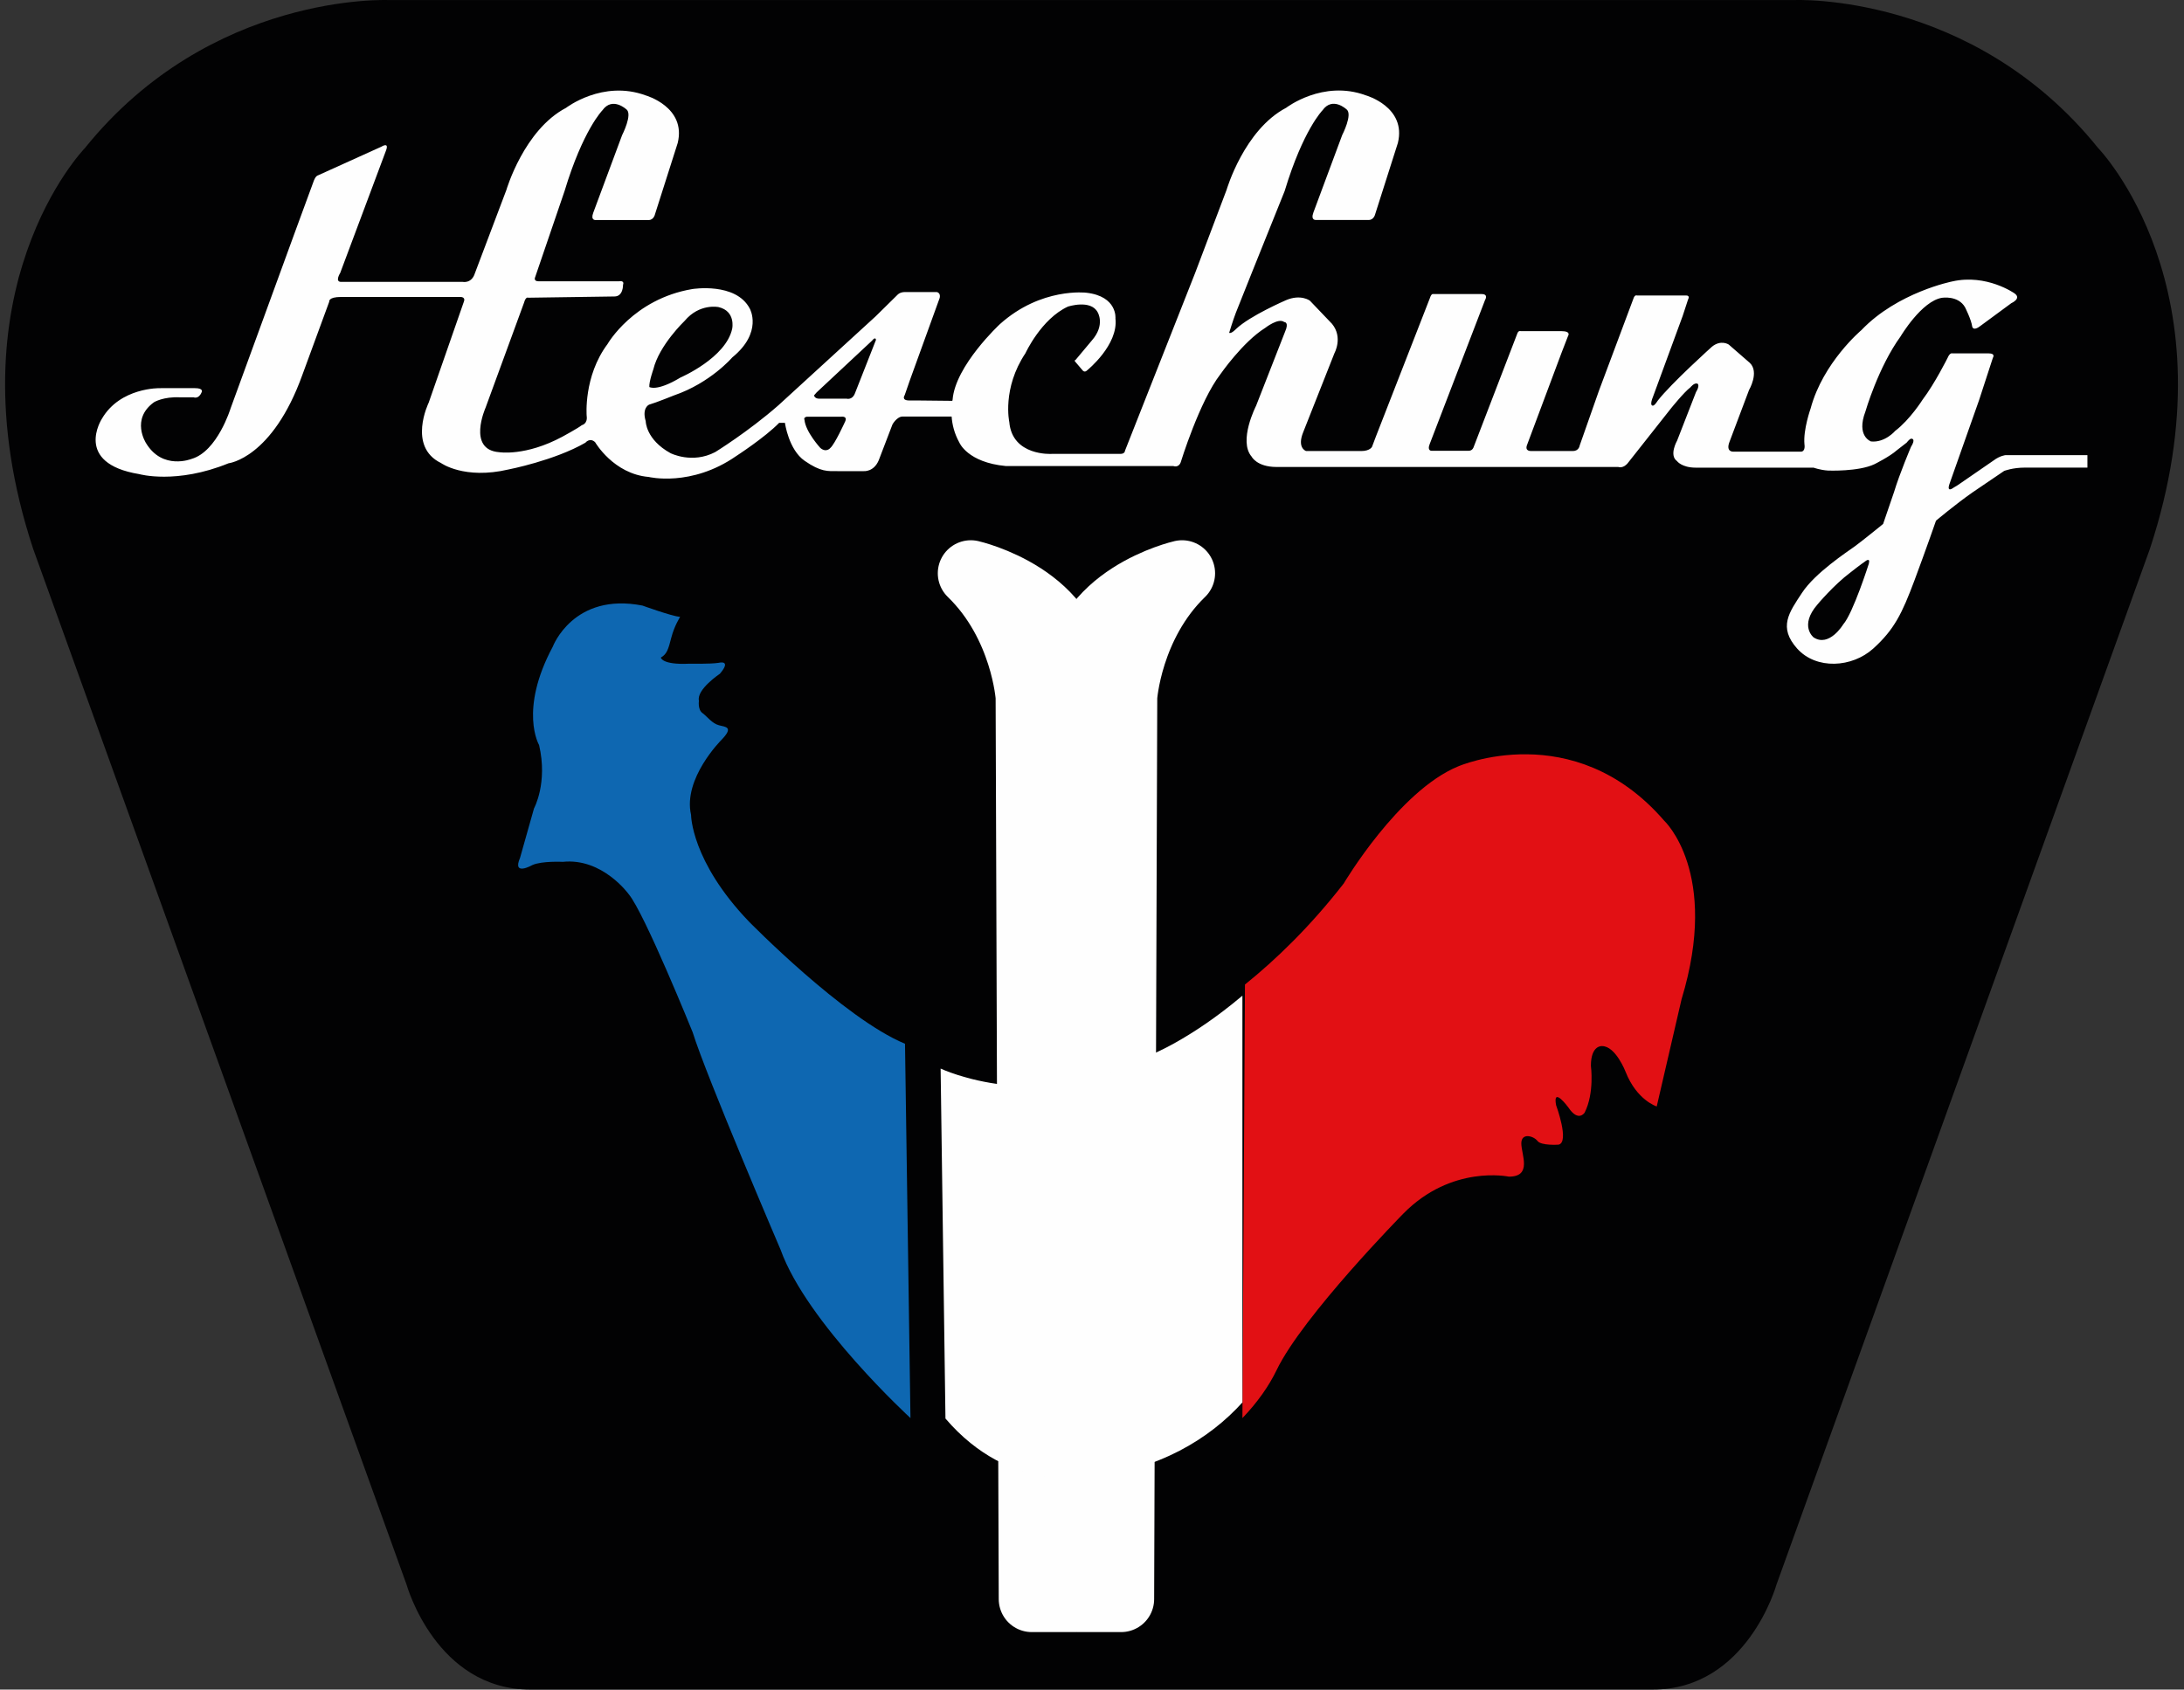
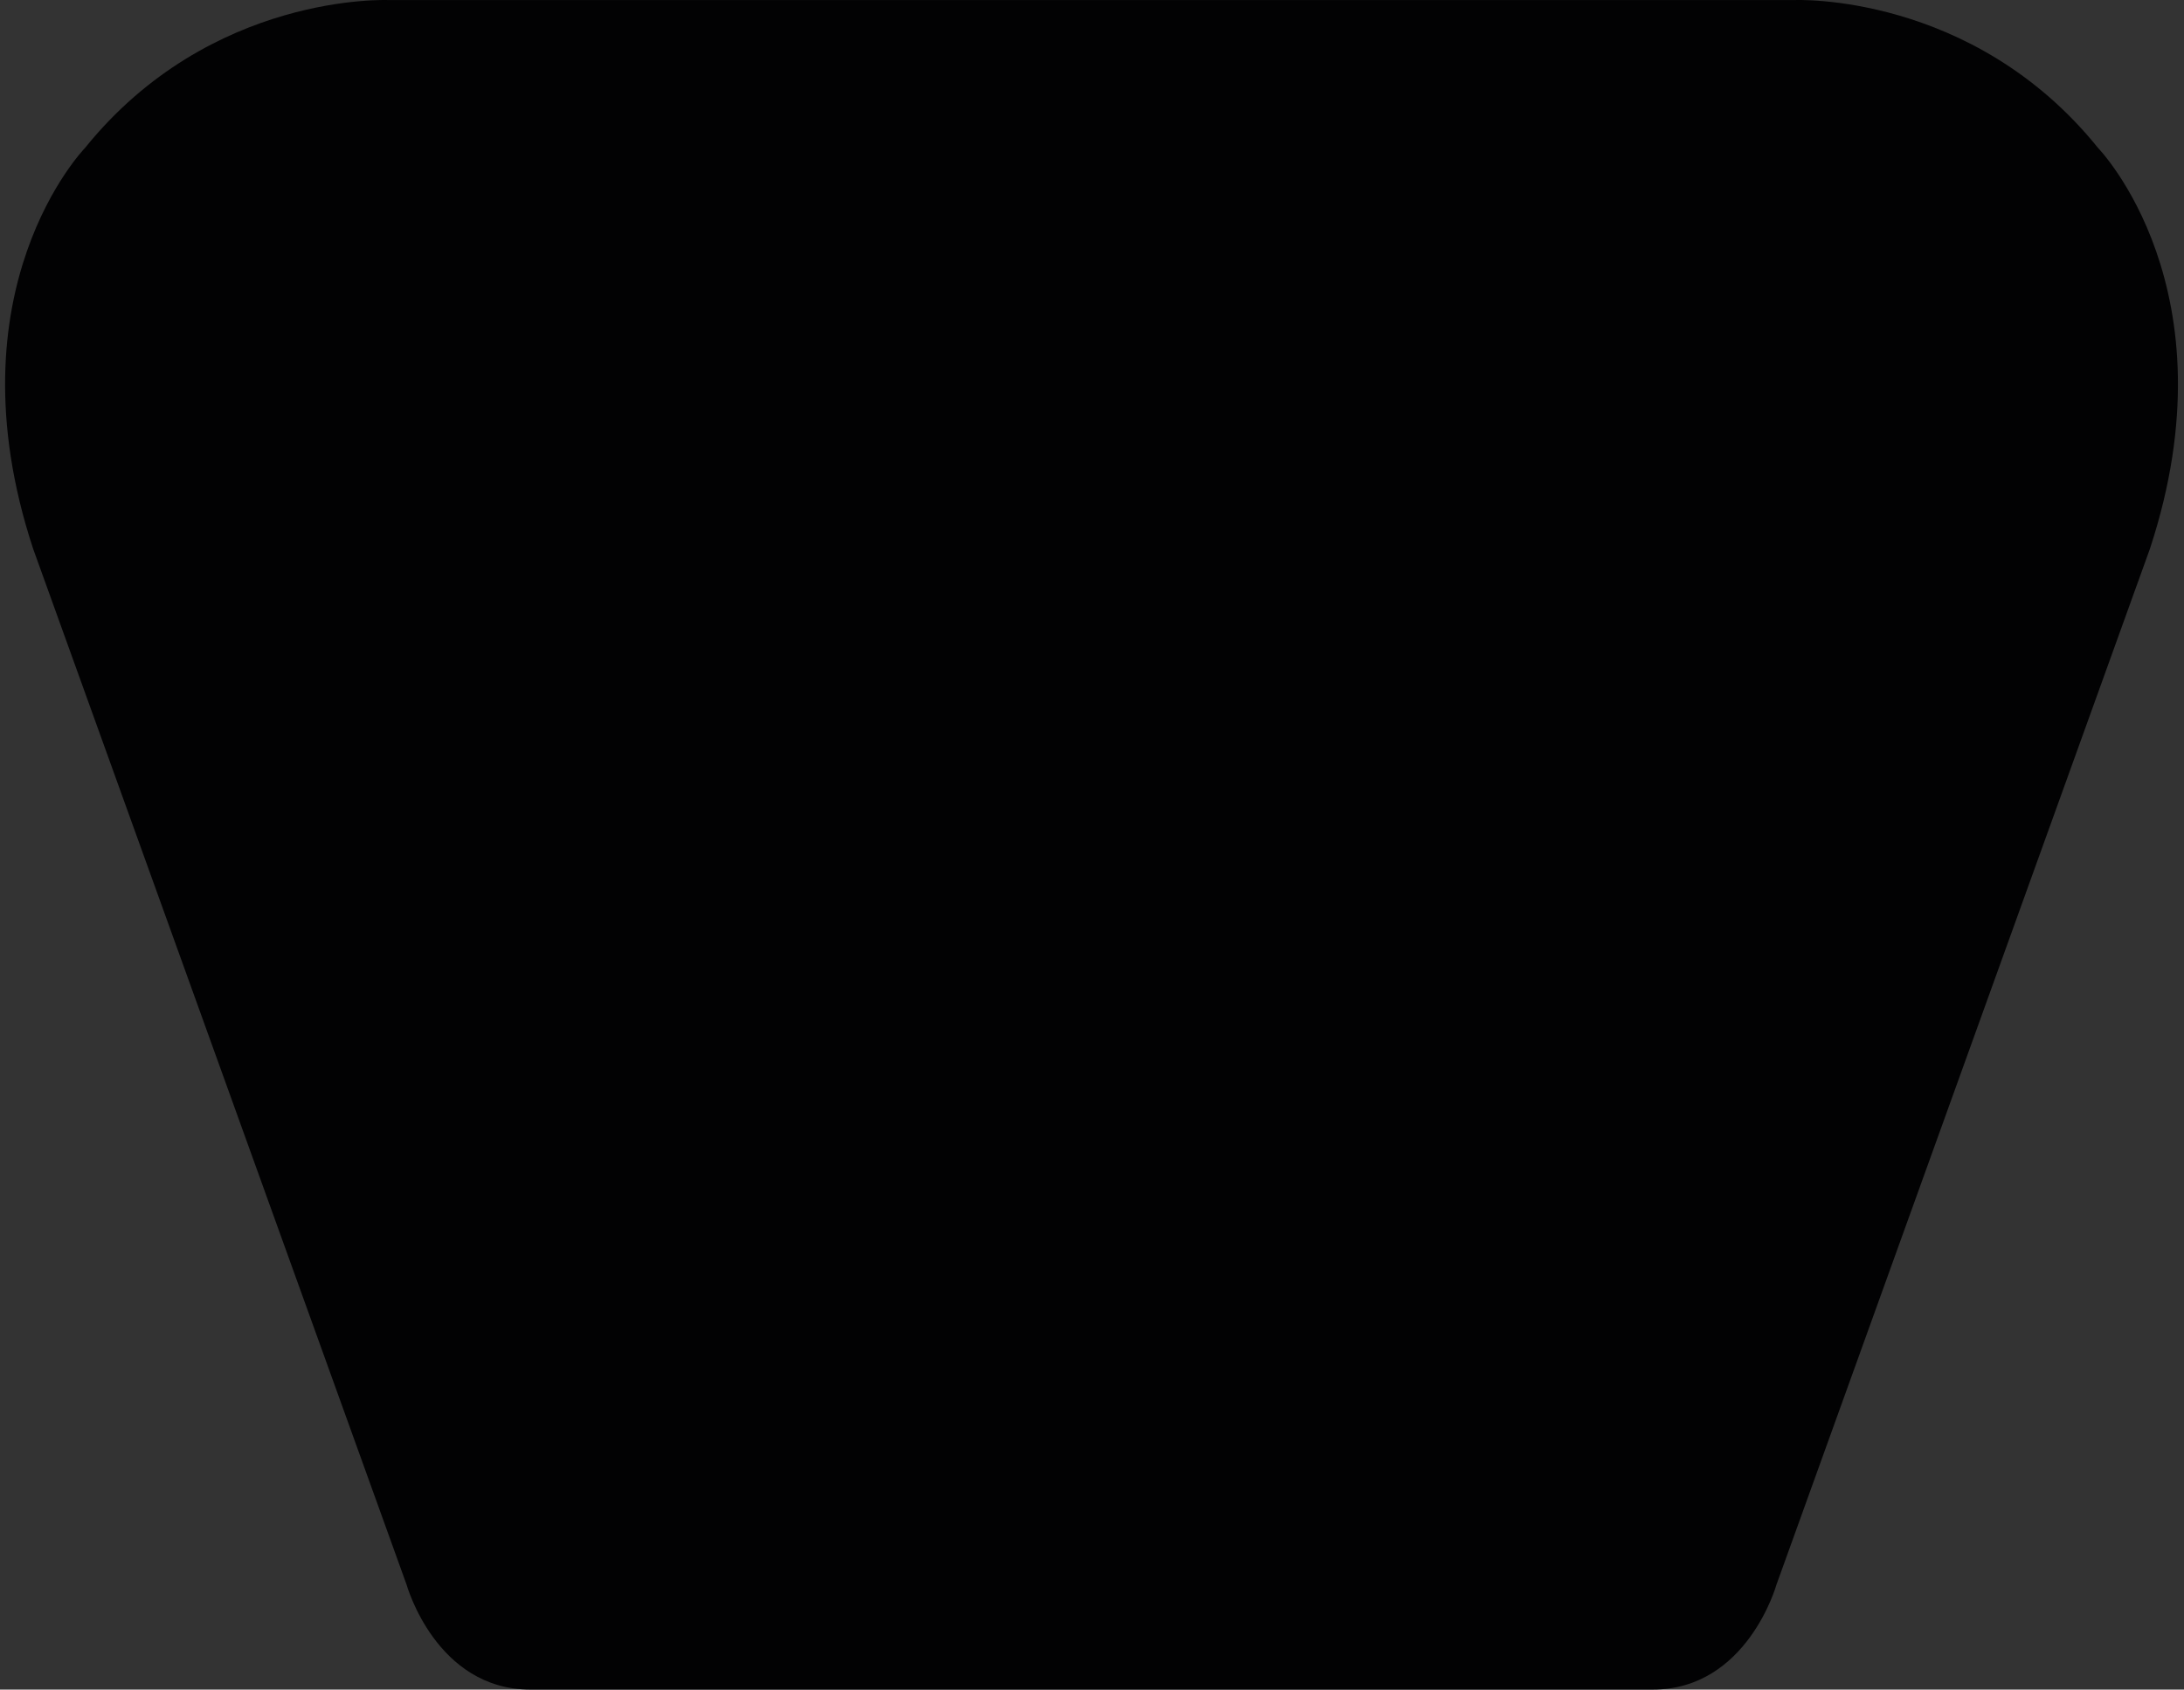
<svg xmlns="http://www.w3.org/2000/svg" width="84" height="65" viewBox="0 0 84 65">
  <rect x="0" y="0" width="84" height="65" fill="#333333" stroke="none" />
  <g fill="none" fill-rule="evenodd">
    <g>
      <g>
-         <path fill="#020203" d="M41.992 65h21.375c3.635 0 4.76-4.03 4.76-4.03l14.366-39.856c3.288-9.986-1.99-15.417-1.99-15.417C75.661-.313 68.82.003 68.82.003H14.752S7.91-.312 3.069 5.697c0 0-5.279 5.43-1.99 15.417L15.444 60.97S16.57 65 20.204 65H41.992z" transform="translate(-843, -6800) translate(843.196, 6800)" />
-         <path fill="#FEFEFE" d="M76.937 17.51s-.21.02-.45.2l-1.385.954-.166.1s-.274.213-.15-.152l1.137-3.22.53-1.627s.116-.17-.157-.17h-1.401s-.092-.043-.182.17c0 0-.491.987-.963 1.61 0 0-.481.766-1.053 1.2 0 0-.39.461-.929.408 0 0-.582-.195-.216-1.155 0 0 .49-1.699 1.353-2.889 0 0 .803-1.355 1.59-1.483 0 0 .624-.102.889.367 0 0 .24.476.273.734 0 0 .024.22.35-.043l1.157-.852s.408-.178.12-.377c0 0-1.069-.757-2.39-.459 0 0-2.106.415-3.499 1.875 0 0-1.477 1.243-1.951 3.012 0 0-.29.813-.238 1.38 0 0 .053.283-.143.283H66.47s-.301.02-.146-.38l.75-1.99s.403-.685.033-1.044l-.813-.707s-.3-.201-.648.085c0 0-1.572 1.412-2.086 2.078 0 0-.14.236-.211.18 0 0-.103-.013.041-.359l1.131-3.08.21-.642s.091-.15-.078-.15h-1.89s-.084-.04-.134.118l-1.328 3.549-.74 2.105s-.026.211-.256.211h-1.624s-.24.013-.144-.234l1.33-3.554.247-.638s.133-.185-.257-.185H58.29s-.086-.04-.133.105l-1.673 4.351s-.038.147-.193.147h-1.433s-.17 0-.067-.256l2.131-5.546s.144-.227-.133-.227h-1.863s-.068-.03-.124.149l-2.075 5.321-.154.408s-.08.161-.412.161h-2.122s-.363-.112-.11-.73l1.202-3.04s.332-.601-.094-1.122l-.854-.894s-.35-.262-.919-.017c0 0-1.394.603-1.916 1.105 0 0-.192.201-.268.148 0 0 .142-.47.255-.765l.637-1.598 1.242-3.09c.71-2.355 1.457-3.107 1.457-3.107.384-.539.918-.038.918-.038.258.18-.162.992-.162.992L50.32 8.173c-.115.312.095.289.095.289h2.036c.198 0 .246-.227.246-.227l.872-2.737c.338-1.388-1.233-1.83-1.233-1.83-1.653-.61-3.063.478-3.063.478-1.619.848-2.292 3.156-2.292 3.156l-1.212 3.204-2.697 6.836s.001.12-.179.12h-2.647s-1.51.093-1.623-1.227c0 0-.286-1.288.623-2.649 0 0 .602-1.315 1.63-1.79 0 0 .874-.287 1.144.214 0 0 .31.488-.228 1.096l-.621.742s-.066.01-.008.072l.29.34s.07.086.17-.018c0 0 1.202-.97 1.083-1.992 0 0 .084-.849-1.116-.988 0 0-1.736-.22-3.328 1.208 0 0-1.718 1.595-1.82 2.91 0 0-.006.015-.01.041l-1.332-.014h-.323c-.321 0-.177-.204-.177-.204l.2-.577 1.148-3.17c.04-.194-.112-.22-.112-.22h-1.23c-.188 0-.275.098-.275.098l-.846.834-3.745 3.427c-1.161 1.017-2.427 1.797-2.427 1.797-.89.467-1.72.042-1.72.042-.954-.525-.954-1.231-.954-1.231-.153-.516.129-.635.129-.635.254-.071.964-.358.964-.358 1.397-.479 2.235-1.458 2.235-1.458 1.189-.97.676-1.877.676-1.877-.535-1.029-2.212-.754-2.212-.754-2.271.382-3.26 2.115-3.26 2.115-.93 1.244-.803 2.761-.803 2.761.046.313-.186.36-.186.36-.15.12-.745.442-.745.442-1.42.765-2.432.598-2.432.598-1.247-.094-.526-1.71-.526-1.71l1.48-4.04c.069-.251.161-.193.161-.193l3.317-.048c.34 0 .329-.441.329-.441.068-.192-.153-.143-.153-.143h-3.096c-.186 0-.139-.133-.139-.133l1.139-3.335c.71-2.357 1.457-3.11 1.457-3.11.383-.537.92-.037.92-.037.254.182-.164.996-.164.996L22.623 8.18c-.117.31.093.285.093.285h2.038c.198 0 .244-.229.244-.229L25.87 5.5c.338-1.387-1.233-1.83-1.233-1.83-1.653-.609-3.062.479-3.062.479-1.619.848-2.294 3.157-2.294 3.157L18.07 10.51c-.126.407-.465.335-.465.335h-4.68c-.256 0-.035-.347-.035-.347l1.758-4.7c.139-.359-.174-.155-.174-.155l-2.46 1.113s-.082.018-.163.261l-.706 1.922-2.47 6.766s-.507 1.663-1.504 1.95c0 0-1.112.45-1.75-.607 0 0-.603-.922.311-1.577 0 0 .36-.218.997-.185h.524s.196.083.309-.203c0 0 .083-.15-.259-.15H5.946s-1.52-.033-2.223 1.177c0 0-1.111 1.713 1.438 2.13 0 0 1.422.403 3.433-.417 0 0 1.685-.185 2.843-3.411l1.03-2.806s-.048-.182.459-.182h4.56s.228-.02.164.168l-1.357 3.897s-.829 1.694.474 2.325c0 0 .89.647 2.6.246 0 0 1.765-.343 2.954-1.03 0 0 .169-.211.372-.018 0 0 .706 1.222 2.062 1.337 0 0 1.634.399 3.363-.803 0 0 1.096-.708 1.653-1.278h.223s.14 1.034.761 1.462c.624.432.886.395 1.256.395h1.017s.383.037.574-.419l.527-1.376s.167-.306.396-.306h1.88c.02.287.097.645.3 1.007 0 0 .314.76 1.785.898h6.443s.202.082.284-.147c0 0 .721-2.348 1.526-3.386 0 0 .86-1.244 1.725-1.783 0 0 .505-.399.731-.223 0 0 .2-.007.027.38l-1.111 2.84s-.695 1.352-.17 1.959c0 0 .198.396.958.396h13.142s.203.08.394-.185l1.63-2.065s.504-.628.75-.813c0 0 .158-.204.281-.136 0 0 .09.066-.066.32l-.726 1.865s-.32.559-.007.785c0 0 .181.255.726.255h4.531s.249.092.554.112c0 0 1.17.048 1.788-.246 0 0 .594-.296.858-.535l.38-.295s.139-.189.205-.146c0 0 .149.01-.041.313 0 0-.437 1.026-.651 1.736l-.42 1.227s-.759.618-1.071.848c-.315.228-1.543 1.032-2.045 1.797-.503.762-.924 1.327-.19 2.149.735.819 2.11.737 2.926 0 .815-.737 1.11-1.356 1.584-2.618.47-1.26.83-2.302.83-2.302s.752-.633 1.41-1.092l1.211-.822s.32-.128.8-.128h2.403v-.48h-3.152zm-52.004-3.304c.226-.927 1.199-1.857 1.199-1.857.58-.695 1.313-.534 1.313-.534.663.158.521.827.521.827-.24 1.13-1.99 1.882-1.99 1.882-.916.553-1.198.364-1.198.364-.014-.204.155-.682.155-.682zm7.365 2.035s-.385.845-.558.992c0 0-.153.196-.385 0 0 0-.568-.618-.61-1.084 0 0-.049-.084.082-.117h1.32s.283-.05.151.21zm.386-1.103c-.101.259-.314.2-.314.2h-1.057c-.181 0-.2-.127-.2-.127l.1-.115 2.13-1.99c.141-.177.152-.03.152-.03l-.811 2.062zm38.998 6.547s-.604 1.903-.987 2.339c0 0-.536.89-1.137.497 0 0-.566-.444.152-1.271 0 0 .627-.75 1.26-1.223 0 0 .425-.336.568-.428 0 0 .21-.179.144.086z" transform="translate(-843, -6800) translate(843.196, 6800)" />
-         <path stroke="#FEFEFE" stroke-linecap="round" stroke-linejoin="round" stroke-width="2.54" d="M37.143 22.054s4.002.909 4.002 4.259v35.205h-1.658l-.12-34.71s-.182-2.777-2.224-4.754zm8.125 0s-4.002.909-4.002 4.259v35.205h1.658l.12-34.71s.182-2.777 2.224-4.754zm-8.125 0s4.002.909 4.002 4.259v35.205h-1.658l-.12-34.71s-.182-2.777-2.224-4.754zm8.125 0s-4.002.909-4.002 4.259v35.205h1.658l.12-34.71s.182-2.777 2.224-4.754z" transform="translate(-843, -6800) translate(843.196, 6800)" />
-         <path fill="#0E67B1" d="M34.821 54.554s-3.986-3.66-4.994-6.476c0 0-2.859-6.676-3.382-8.366 0 0-1.853-4.584-2.457-5.308 0 0-1.007-1.408-2.538-1.248 0 0-.805-.04-1.167.122 0 0-.792.453-.477-.277l.537-1.901s.537-.975.195-2.438c0 0-.786-1.331.527-3.785 0 0 .79-2.1 3.45-1.58 0 0 1.11.403 1.447.437 0 0-.219.336-.337.79-.117.454-.168.639-.404.773 0 0 .034.286 1.094.236 0 0 .825.016 1.128-.034 0 0 .522-.135.05.42 0 0-.908.605-.807 1.042 0 0-.051.336.135.47.184.135.37.404.639.471.269.067.572.068.084.571 0 0-1.481 1.48-1.161 2.874 0 0 0 1.782 2.22 4.1 0 0 3.652 3.732 6.009 4.707l.21 14.4z" transform="translate(-843, -6800) translate(843.196, 6800)" />
-         <path fill="#E21014" d="M47.59 54.554c.58-.604 1.023-1.239 1.315-1.846 1.003-2.085 4.873-6.019 4.873-6.019 1.863-1.895 4.06-1.422 4.06-1.422.909 0 .478-.852.478-1.28 0-.426.478-.284.622-.094.143.19.812.142.812.142.43-.094-.096-1.516-.096-1.516-.143-.758.478.094.478.094.382.57.62.19.62.19.383-.758.24-1.8.24-1.8 0-.806.43-.759.43-.759.526 0 .907.995.907.995.43 1.09 1.195 1.327 1.195 1.327l.955-4.123c1.482-4.881-.669-6.872-.669-6.872-3.487-4.028-7.93-2.085-7.93-2.085-2.293.948-4.395 4.503-4.395 4.503-1.298 1.668-2.618 2.937-3.798 3.887l-.098 16.678z" transform="translate(-843, -6800) translate(843.196, 6800)" />
-         <path fill="#FEFEFE" d="M36.168 54.572c2.504 2.933 5.55 2.229 5.55 2.229 2.61-.224 4.614-1.45 5.871-2.849V38.304c-2.052 1.735-3.618 2.316-3.618 2.316-4.124 2.324-7.989.489-7.989.489l.186 13.463z" transform="translate(-843, -6800) translate(843.196, 6800)" />
+         <path fill="#020203" d="M41.992 65h21.375c3.635 0 4.76-4.03 4.76-4.03l14.366-39.856c3.288-9.986-1.99-15.417-1.99-15.417C75.661-.313 68.82.003 68.82.003H14.752S7.91-.312 3.069 5.697c0 0-5.279 5.43-1.99 15.417L15.444 60.97S16.57 65 20.204 65z" transform="translate(-843, -6800) translate(843.196, 6800)" />
      </g>
    </g>
  </g>
</svg>